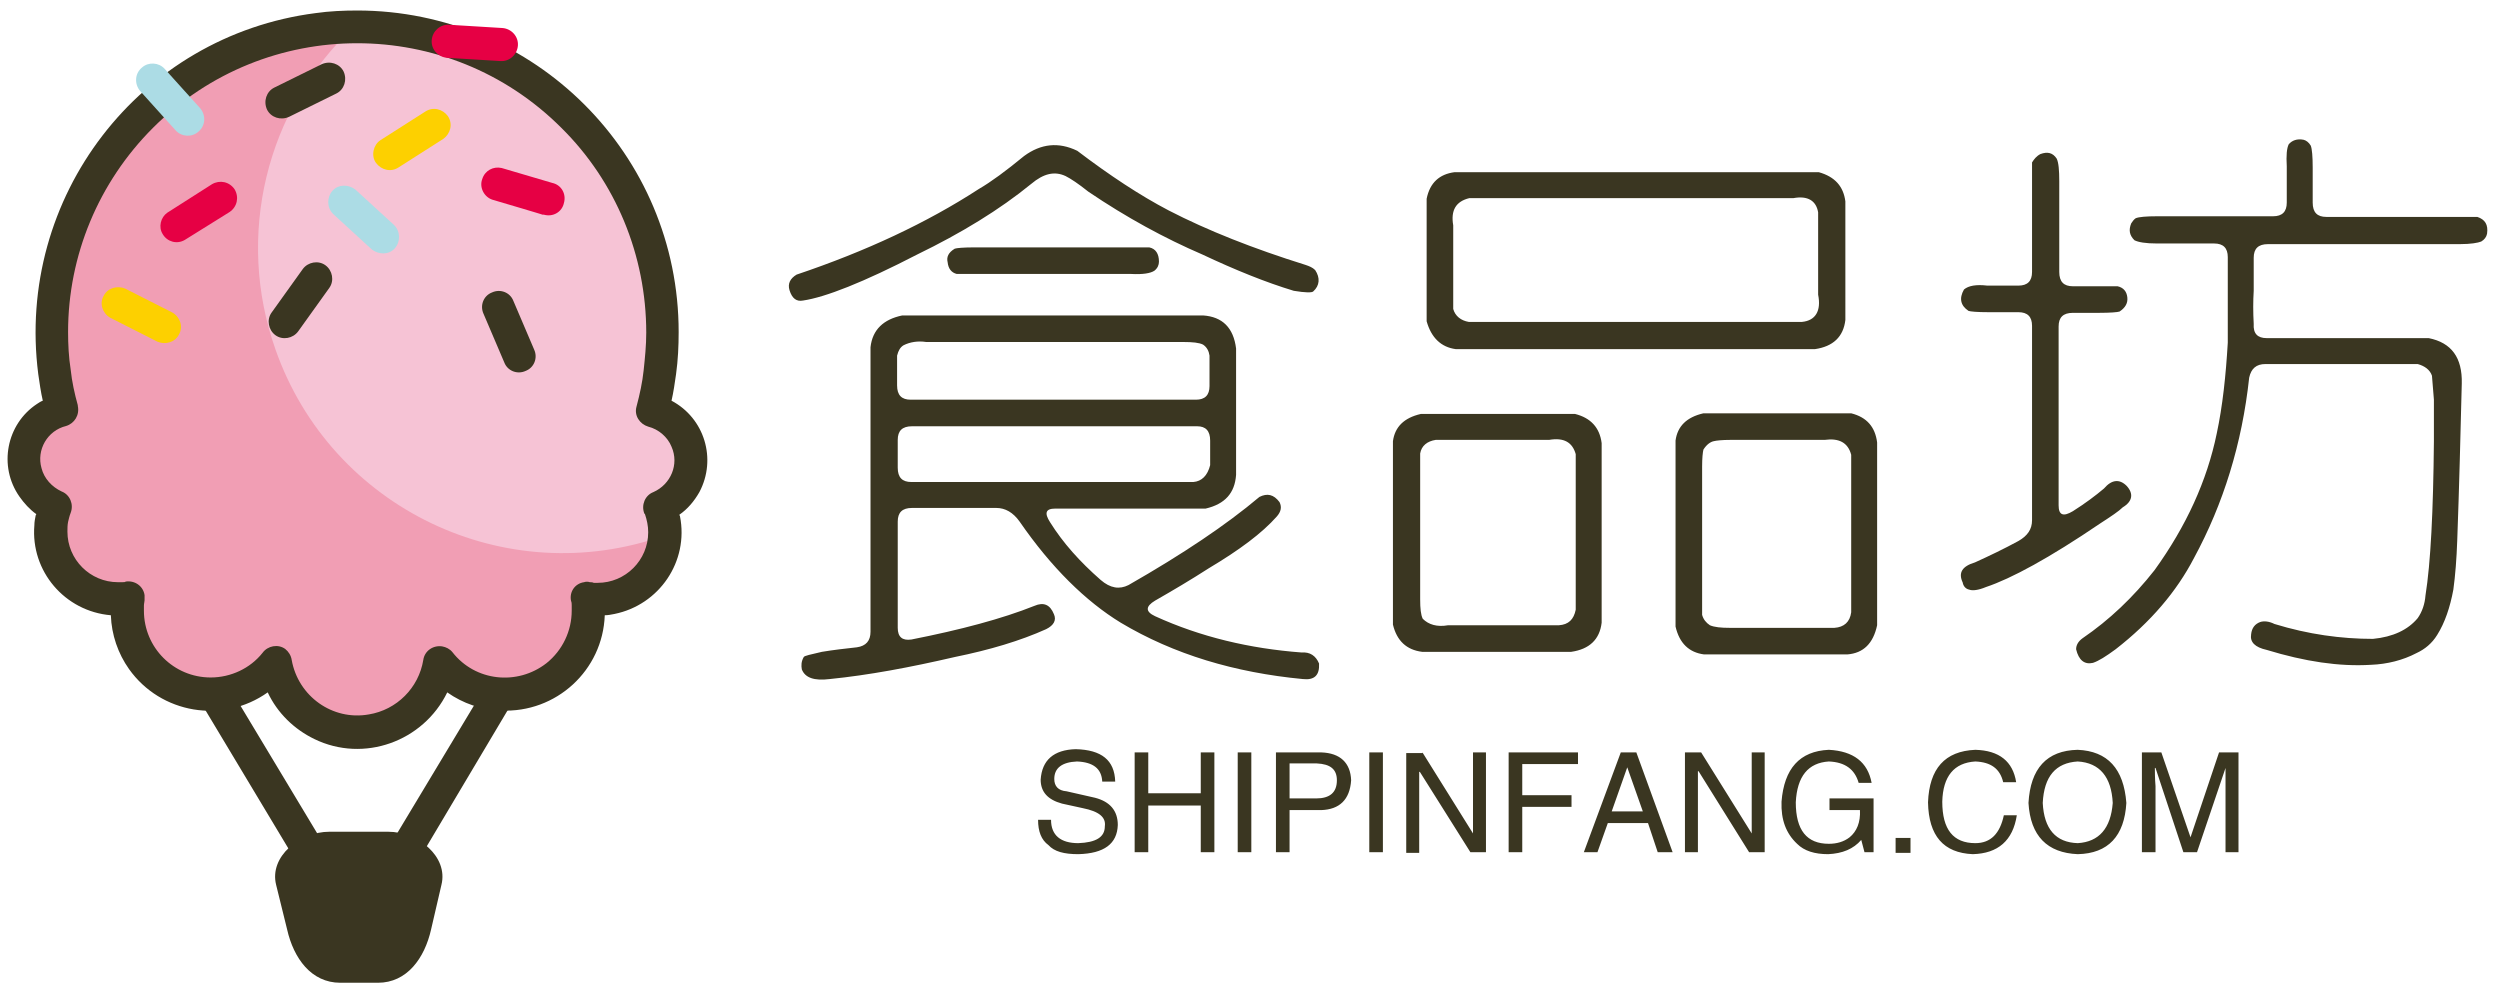
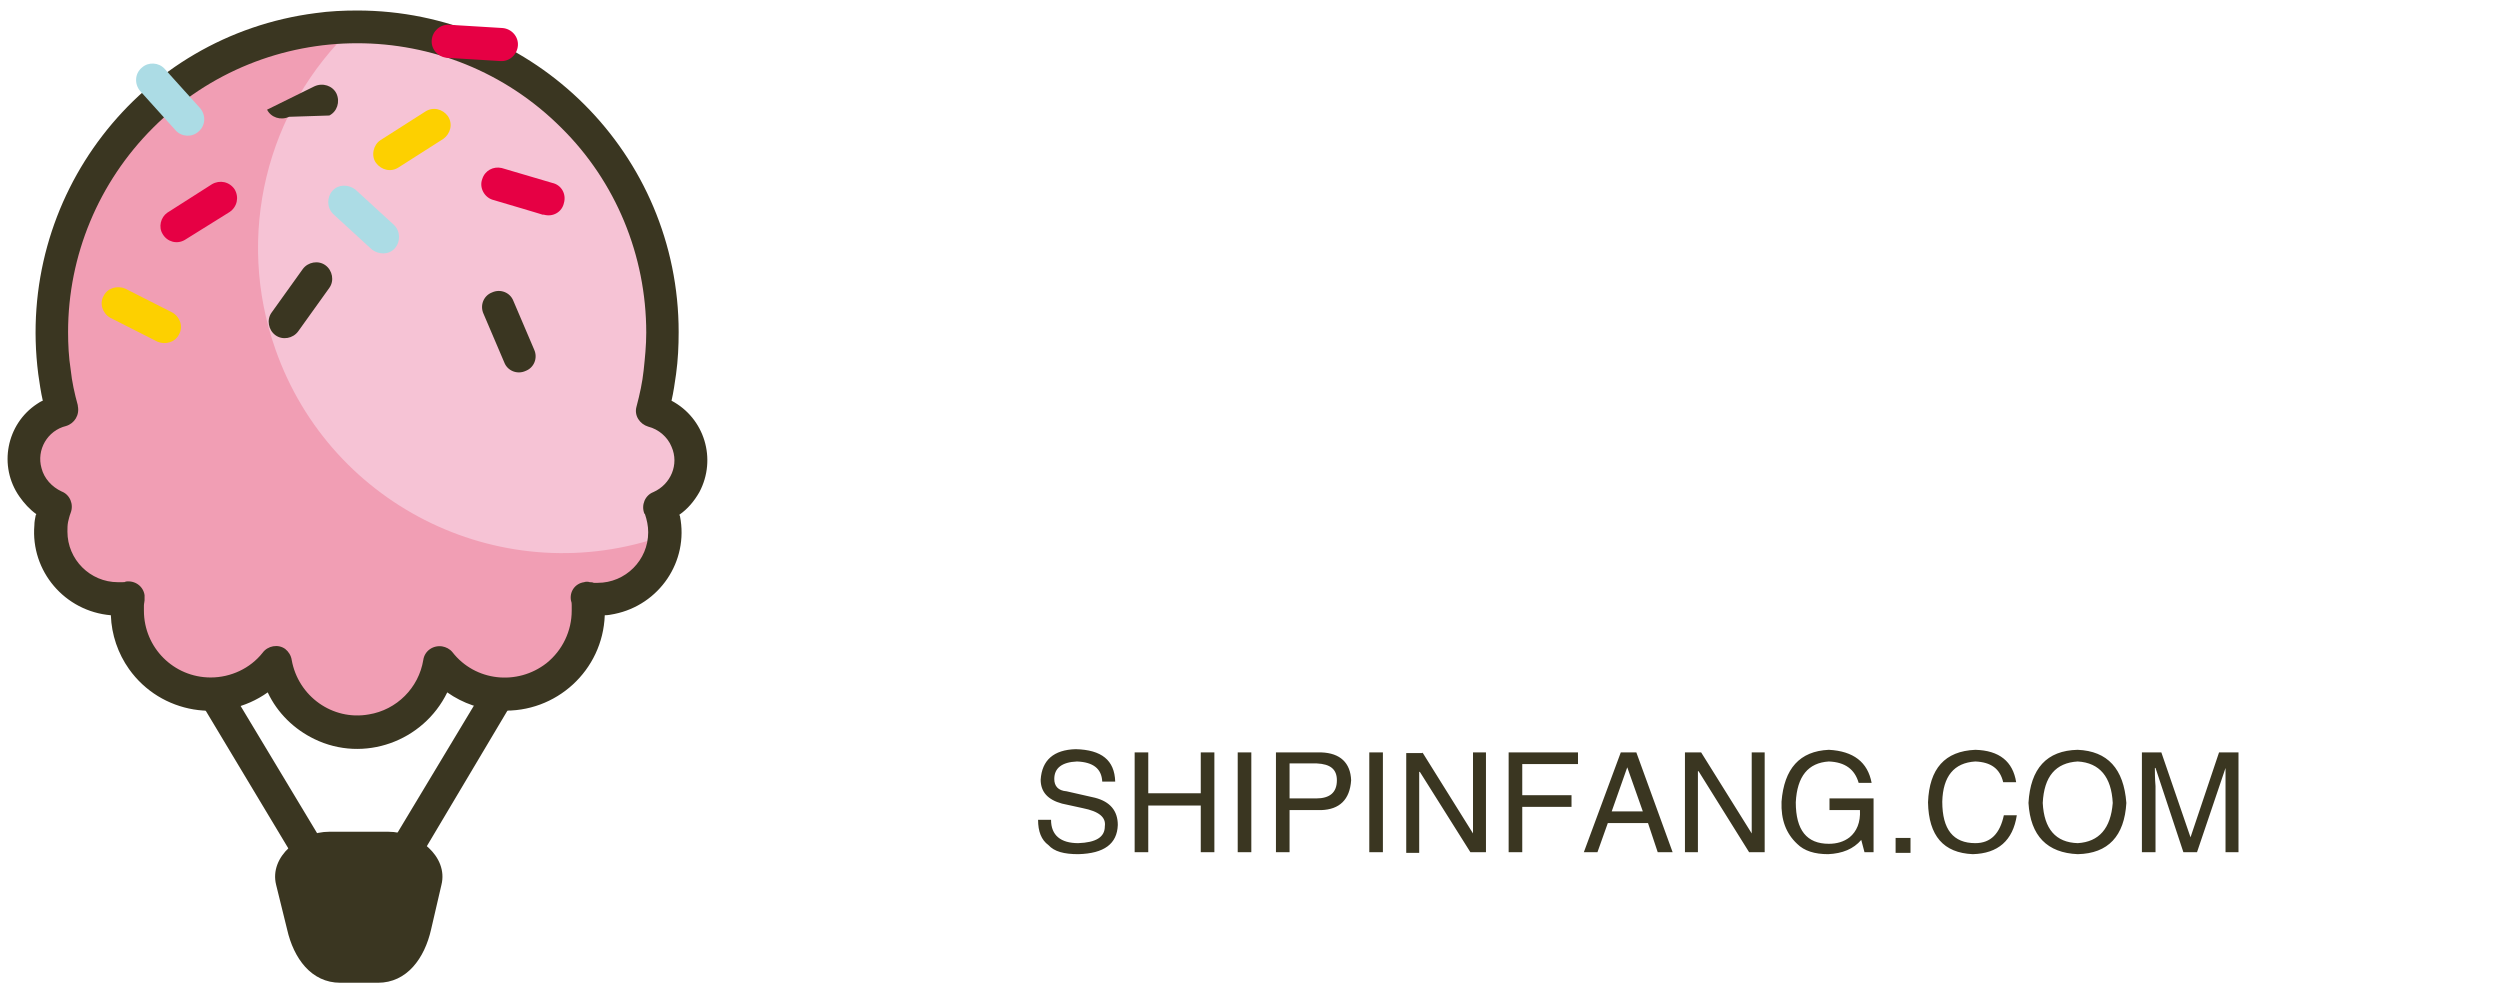
<svg xmlns="http://www.w3.org/2000/svg" version="1.1" id="图层_1" x="0px" y="0px" viewBox="0 0 385.7 153.6" style="enable-background:new 0 0 385.7 153.6;" xml:space="preserve">
  <style type="text/css">
	.st0{fill:#3A3621;fill-opacity:0;}
	.st1{fill:#3A3621;}
	.st2{fill-rule:evenodd;clip-rule:evenodd;fill:#F19EB4;}
	.st3{fill-rule:evenodd;clip-rule:evenodd;fill:#F6C3D5;}
	.st4{fill-rule:evenodd;clip-rule:evenodd;fill:#3A3621;}
	.st5{fill:#ACDCE5;}
	.st6{fill:#FDD000;}
	.st7{fill:#E60044;}
</style>
  <g transform="translate(63.703,83.321)">
    <g transform="translate(0,0)">
      <g>
        <rect x="-62.6" y="-81.7" class="st0" width="108" height="150" />
        <g>
          <g>
            <path class="st1" d="M-27.3,24.4l18.7,31.1l18.7-31.1c-1.7-0.5-3.4-1.3-4.8-2.3c-3.7,7.6-12.9,10.9-20.5,7.2       c-3.1-1.5-5.7-4-7.2-7.2C-23.9,23.1-25.5,23.9-27.3,24.4L-27.3,24.4z M-10.8,61.6l-22.8-38c-0.7-1.2-0.3-2.7,0.9-3.5       c0.3-0.2,0.6-0.3,0.9-0.3c0.1,0,0.3,0,0.4,0c3.1,0,6.1-1.4,8-3.8c0.8-1.1,2.4-1.4,3.5-0.6c0.5,0.4,0.9,1,1,1.7       c1,5.6,6.3,9.4,11.9,8.4c4.3-0.7,7.7-4.1,8.4-8.4c0.2-1.4,1.5-2.3,2.9-2.1c0.6,0.1,1.2,0.4,1.6,0.9c2,2.5,4.9,3.9,8.1,3.9       c1.4,0,2.5,1.1,2.6,2.5c0,0.5-0.1,0.9-0.4,1.3L-6.4,61.6c-0.7,1.2-2.2,1.6-3.4,0.9C-10.2,62.3-10.6,62-10.8,61.6L-10.8,61.6z" />
            <path class="st2" d="M-8.6-79.2c26,0,47.1,21.1,47.1,47.2c0,4.1-0.5,8.1-1.6,12c4.2,1.1,6.8,5.4,5.7,9.6C42-8,40.3-6.1,38-5.1       c2.2,5.3-0.4,11.3-5.7,13.5c-1.7,0.7-3.7,0.9-5.5,0.6c1.1,7-3.7,13.6-10.7,14.7C11.6,24.4,7,22.6,4.1,19       c-1.2,7-7.8,11.7-14.8,10.6c-5.4-0.9-9.7-5.2-10.6-10.6c-4.4,5.6-12.5,6.5-18,2.1c-3.1-2.4-4.9-6.2-4.9-10.1c0-0.7,0-1.3,0.2-2       C-49.7,9.9-55,6.1-55.9,0.4c-0.3-1.9-0.1-3.8,0.6-5.5c-4-1.7-5.9-6.3-4.2-10.3c1-2.3,2.9-4,5.3-4.6c-6.7-25.2,8.4-51,33.5-57.6       C-16.7-78.6-12.7-79.2-8.6-79.2L-8.6-79.2z" />
            <path class="st3" d="M-8.6-79.2c26,0,47.1,21.1,47.1,47.2c0,4.1-0.5,8.1-1.6,12c4.2,1.1,6.8,5.4,5.7,9.6C42-8,40.3-6.1,38-5.1       c0.5,1.2,0.8,2.6,0.8,3.9v0.5C14.3,8-12.6-4.9-21.2-29.4c-6.2-17.5-1.5-37,12-49.7L-8.6-79.2L-8.6-79.2z" />
            <path class="st1" d="M-8.6-81.7C18.8-81.7,41-59.5,41-32.1c0,2.2-0.1,4.3-0.4,6.5c-0.2,1.4-0.4,2.8-0.7,4.1       c5.1,2.7,7,9,4.3,14.1c-0.8,1.4-1.8,2.6-3.1,3.5l0.1,0.2c1.4,7-3.2,13.7-10.1,15.1c-0.5,0.1-1,0.2-1.5,0.2       c-0.3,8.5-7.5,15.1-16,14.7c-3-0.1-5.9-1.1-8.3-2.8c-3.7,7.6-12.9,10.9-20.5,7.2c-3.1-1.5-5.7-4-7.2-7.2       c-6.9,4.9-16.5,3.3-21.4-3.6c-1.7-2.4-2.7-5.3-2.8-8.3c-7.1-0.6-12.4-6.8-11.8-13.9c0-0.5,0.1-1,0.2-1.5l0.1-0.2       c-1-0.7-1.9-1.7-2.6-2.7C-64-11.4-62.7-17.9-58-21c0.3-0.2,0.6-0.4,0.9-0.5c-0.3-1.3-0.5-2.7-0.7-4.1       C-61.3-52.9-42.2-77.8-15-81.3C-12.9-81.6-10.7-81.7-8.6-81.7z M22.9-63.6C5.5-81-22.7-81-40.1-63.6       c-8.4,8.4-13.1,19.7-13.1,31.5c0,1.9,0.1,3.9,0.4,5.8c0.2,1.9,0.6,3.7,1.1,5.5c0,0,0,0.1,0,0.1c0.3,1.4-0.5,2.7-1.8,3.1       c-2.9,0.7-4.6,3.7-3.8,6.5c0.4,1.6,1.6,2.9,3.1,3.6c1.3,0.5,1.9,2,1.4,3.3c-0.2,0.5-0.3,1-0.4,1.4c-0.1,0.5-0.1,1-0.1,1.5       c0,4.3,3.5,7.8,7.8,7.8l0,0h0.6c0.3,0,0.5,0,0.6-0.1c1.4-0.2,2.7,0.7,2.9,2.1c0,0.3,0,0.5,0,0.8c0,0.2-0.1,0.5-0.1,0.8       c0,0.2,0,0.5,0,0.8c0,5.7,4.6,10.3,10.3,10.3c3.1,0,6.1-1.4,8-3.8c0.8-1.1,2.4-1.4,3.5-0.6c0.5,0.4,0.9,1,1,1.7       c1,5.6,6.3,9.4,11.9,8.4c4.3-0.7,7.7-4.1,8.4-8.4c0.2-1.4,1.5-2.3,2.9-2.1c0.6,0.1,1.2,0.4,1.6,0.9c3.5,4.5,10,5.2,14.5,1.7       c2.5-2,3.9-5,3.9-8.1c0-0.3,0-0.6,0-0.8c0-0.2,0-0.5-0.1-0.7c-0.3-1.4,0.6-2.7,2-2.9c0.3-0.1,0.6-0.1,0.9,0       c0.2,0,0.4,0,0.6,0.1h0.6c4.3,0,7.8-3.5,7.8-7.8c0-1-0.2-1.9-0.5-2.8l-0.1-0.1c-0.5-1.3,0.1-2.8,1.4-3.3c0,0,0,0,0,0       c2.7-1.2,4-4.3,2.8-7c-0.6-1.5-2-2.7-3.6-3.1h0c-1.3-0.4-2.2-1.7-1.8-3.1c0,0,0,0,0,0c0.5-1.9,0.9-3.7,1.1-5.6       c0.2-1.9,0.4-3.8,0.4-5.8C36-43.9,31.3-55.3,22.9-63.6L22.9-63.6z" />
            <path class="st4" d="M-12.9,45h9.1c4.5,0,9.3,3.8,8.2,8.2l-1.6,6.9c-1,4.4-3.7,8.2-8.2,8.2h-5.8c-4.5,0-7.2-3.8-8.2-8.2       l-1.7-6.9C-22.2,48.8-17.4,45-12.9,45L-12.9,45z" />
            <path class="st5" d="M-42.1-69.3c-0.9-1.1-0.8-2.7,0.3-3.6c1-0.9,2.6-0.8,3.5,0.2l5.5,6.1c0.9,1.1,0.8,2.7-0.3,3.6       c-1,0.9-2.6,0.8-3.5-0.2L-42.1-69.3z" />
            <path class="st6" d="M-2.2-57.5c-1.2,0.8-2.7,0.4-3.5-0.7S-6.1-61-5-61.7l6.9-4.4c1.2-0.8,2.7-0.4,3.5,0.7       c0.8,1.2,0.4,2.7-0.7,3.5l0,0L-2.2-57.5z" />
            <path class="st7" d="M-35.2-46.3c-1.2,0.7-2.7,0.3-3.4-0.9c-0.7-1.1-0.3-2.6,0.7-3.3l6.9-4.4c1.2-0.7,2.7-0.4,3.5,0.8       c0.7,1.2,0.4,2.7-0.8,3.5L-35.2-46.3L-35.2-46.3z M5.3-74.4c-1.4-0.1-2.5-1.3-2.4-2.7s1.3-2.5,2.7-2.4l8.2,0.5       c1.4,0.1,2.5,1.3,2.4,2.7c-0.1,1.4-1.3,2.5-2.7,2.4L5.3-74.4z" />
            <path class="st5" d="M-12.3-50.3c-1-1-1-2.6-0.1-3.6c0.9-1,2.4-1,3.5-0.2l6,5.5c1,1,1,2.6,0.1,3.6c-0.9,1-2.4,1-3.5,0.2       C-6.3-44.8-12.3-50.3-12.3-50.3z" />
-             <path class="st1" d="M-19.1-65.3c-1.3,0.6-2.8,0.1-3.4-1.1c-0.6-1.3-0.1-2.8,1.1-3.4l7.3-3.6c1.3-0.6,2.8-0.1,3.4,1.1       c0.6,1.3,0.1,2.8-1.1,3.4l0,0L-19.1-65.3L-19.1-65.3z M10.9-34.9c-0.6-1.3,0-2.8,1.3-3.3c1.3-0.6,2.8,0,3.3,1.3l3.2,7.5       c0.6,1.3,0,2.8-1.3,3.3c-1.3,0.6-2.8,0-3.3-1.3L10.9-34.9z" />
+             <path class="st1" d="M-19.1-65.3c-1.3,0.6-2.8,0.1-3.4-1.1l7.3-3.6c1.3-0.6,2.8-0.1,3.4,1.1       c0.6,1.3,0.1,2.8-1.1,3.4l0,0L-19.1-65.3L-19.1-65.3z M10.9-34.9c-0.6-1.3,0-2.8,1.3-3.3c1.3-0.6,2.8,0,3.3,1.3l3.2,7.5       c0.6,1.3,0,2.8-1.3,3.3c-1.3,0.6-2.8,0-3.3-1.3L10.9-34.9z" />
            <path class="st7" d="M12.3-52.5c-1.3-0.4-2.1-1.9-1.6-3.2c0.4-1.3,1.7-2,3-1.7l7.8,2.3c1.4,0.3,2.2,1.7,1.8,3.1       c-0.3,1.4-1.7,2.2-3.1,1.8c-0.1,0-0.1,0-0.2,0C20.1-50.2,12.3-52.5,12.3-52.5z" />
            <path class="st6" d="M-46.7-34.3c-1.2-0.7-1.7-2.2-1-3.4c0.6-1.2,2.1-1.6,3.3-1.1l7.3,3.7c1.2,0.7,1.7,2.2,1,3.4       c-0.6,1.2-2.1,1.6-3.3,1.1L-46.7-34.3z" />
            <path class="st1" d="M-17-41.8c0.8-1.1,2.4-1.4,3.5-0.6s1.4,2.4,0.6,3.5l-4.8,6.7c-0.8,1.1-2.4,1.4-3.5,0.6       c-1.1-0.8-1.4-2.4-0.6-3.5L-17-41.8z" />
          </g>
        </g>
      </g>
    </g>
    <g transform="translate(67,11.044)">
      <g transform="translate(0,0)">
        <g transform="scale(1)">
          <g>
-             <path class="st1" d="M27.3-70.3L27.3-70.3c2.6-1.9,5.3-2.2,8.2-0.8l0,0c5,3.8,9.7,6.9,14.1,9.2l0,0c6,3.1,13.1,5.9,21.1,8.4       l0,0c0.6,0.2,1.1,0.4,1.5,0.8l0,0c0.8,1.2,0.7,2.4-0.3,3.3l0,0c-0.2,0.2-1.2,0.2-3-0.1l0,0c-4.3-1.3-9-3.2-14.1-5.6l0,0       c-5.8-2.5-11.7-5.7-17.6-9.7l0,0c-1.5-1.2-2.7-2-3.5-2.4l0,0c-1.7-0.8-3.4-0.4-5.3,1.2l0,0c-4.9,4-10.8,7.6-17.6,10.9l0,0       C2.5-50.8-3.4-48.5-6.8-48l0,0c-1,0.2-1.7-0.3-2.1-1.6l0,0c-0.3-1,0.1-1.8,1.1-2.4l0,0C2.9-55.6,12.3-60,20.3-65.2l0,0       C22.2-66.3,24.5-68,27.3-70.3z M16.6-56L16.6-56c0.3-0.1,1.3-0.2,3.1-0.2l0,0h26.9c1,0.2,1.5,1,1.5,2.2l0,0       c0,0.5-0.2,1-0.7,1.4l0,0c-0.6,0.4-1.8,0.6-3.6,0.5l0,0H16.9c-0.8-0.2-1.3-0.8-1.4-1.8l0,0C15.3-54.7,15.6-55.4,16.6-56z        M8.5-45.7L8.5-45.7h46.4c3,0.2,4.7,1.9,5.1,5.1l0,0v19.5c-0.2,2.8-1.7,4.5-4.7,5.2l0,0H32.1c-1.5,0-1.7,0.7-0.8,2.1l0,0       c2,3.2,4.6,6.1,7.8,8.9l0,0c1.5,1.3,2.9,1.5,4.3,0.8l0,0c8.4-4.8,15.1-9.3,20.2-13.6l0,0c1.2-0.6,2.2-0.4,3.1,0.8l0,0       c0.4,0.8,0.2,1.5-0.4,2.2l0,0c-2.3,2.6-5.8,5.2-10.5,8l0,0c-2.8,1.8-5.5,3.4-8.3,5l0,0c-1.5,0.9-1.5,1.7,0,2.4l0,0       c7,3.2,14.6,5,22.6,5.6l0,0c1.3-0.1,2.2,0.5,2.7,1.7l0,0c0.1,1.8-0.7,2.6-2.5,2.4l0,0C59.8,9.4,50.4,6.6,42.2,1.7l0,0       c-5.4-3.3-10.7-8.5-15.6-15.6l0,0c-1-1.4-2.2-2.1-3.6-2.1l0,0h-13c-1.5,0-2.2,0.7-2.2,2.1l0,0V2.5c0,1.4,0.7,2,2.1,1.8l0,0       c7.6-1.5,14-3.2,19-5.2l0,0c1.4-0.6,2.4-0.2,3,1.3l0,0c0.4,0.9,0,1.7-1.2,2.3l0,0c-4,1.8-8.7,3.2-14.1,4.3l0,0       C9.7,8.6,3.3,9.8-2.7,10.4l0,0c-2.4,0.3-3.8-0.2-4.3-1.5l0,0C-7.1,8.3-7.1,7.7-6.7,7l0,0c0.1-0.2,1.1-0.4,2.8-0.8l0,0       c1.8-0.3,3.6-0.5,5.4-0.7l0,0c1.4-0.2,2.1-1,2.1-2.4l0,0v-43.9C3.9-43.5,5.6-45.1,8.5-45.7z M51.9-41.6H12.2       c-1.3-0.2-2.5,0-3.5,0.5l0,0c-0.5,0.3-0.8,0.8-1,1.6l0,0v4.6c0,1.5,0.7,2.2,2.1,2.2l0,0h44c1.4,0,2.1-0.7,2.1-2.1l0,0v-4.7       c-0.1-0.7-0.4-1.3-1-1.7l0,0C54.3-41.5,53.3-41.6,51.9-41.6L51.9-41.6z M56-22.6v-3.8c0-1.5-0.7-2.2-2-2.2l0,0h-44       c-1.5,0-2.2,0.7-2.2,2.1l0,0v4.3c0,1.5,0.7,2.2,2.1,2.2l0,0h43.5C54.7-20.1,55.6-21,56-22.6L56-22.6z M89.4-44.8v-18.9       c0.5-2.5,2-3.8,4.3-4.1l0,0h56.2c2.5,0.7,3.8,2.2,4.1,4.5l0,0V-45c-0.3,2.6-1.9,4.1-4.7,4.5l0,0H93.9       C91.6-40.8,90.1-42.3,89.4-44.8L89.4-44.8z M146-63.8H96c-2.1,0.5-2.9,1.9-2.5,4.2l0,0v12.9c0.3,1.1,1.2,1.8,2.4,2l0,0h51.4       c2.1-0.2,3-1.7,2.5-4.2l0,0v-12.7C149.5-63.4,148.2-64.2,146-63.8L146-63.8z M84.2,2v-28.3c0.3-2.2,1.7-3.6,4.3-4.2l0,0h23.8       c2.4,0.6,3.8,2.1,4.1,4.5l0,0V1.7c-0.3,2.6-1.9,4.1-4.7,4.5l0,0H88.7C86.3,5.9,84.8,4.5,84.2,2L84.2,2z M127.8,2.3v-28.7       c0.3-2.2,1.7-3.6,4.3-4.2l0,0h22.8c2.4,0.6,3.7,2.1,4,4.5l0,0V2.1c-0.6,2.8-2.1,4.3-4.6,4.5l0,0h-22.1       C129.9,6.3,128.4,4.9,127.8,2.3L127.8,2.3z M108.3-26.5H90.8c-1.3,0.2-2.2,0.9-2.4,2.1l0,0v22.5c0,1.4,0.1,2.4,0.4,3l0,0       c0.9,0.9,2.2,1.3,3.9,1l0,0h17.1c1.5-0.1,2.3-0.9,2.6-2.4l0,0v-24C111.9-26.1,110.6-26.9,108.3-26.5L108.3-26.5z M150.8-26.5       h-14.5c-1.3,0-2.2,0.1-2.6,0.2l0,0c-0.5,0.1-1.1,0.5-1.6,1.3l0,0c-0.1,0.4-0.2,1.3-0.2,2.6l0,0V0.5c0.2,0.7,0.6,1.2,1.2,1.6       l0,0c0.7,0.3,1.7,0.4,3.1,0.4l0,0h16.1c1.5-0.1,2.4-0.9,2.6-2.4l0,0v-24.3C154.4-26.1,153-26.8,150.8-26.5L150.8-26.5z        M222.4-72.1L222.4-72.1c0.5-0.6,1.3-0.9,2.3-0.7l0,0c0.4,0.1,0.8,0.4,1.1,0.9l0,0c0.2,0.5,0.3,1.7,0.3,3.4l0,0v5.4       c0,1.5,0.7,2.2,2.1,2.2l0,0h23.3c1.2,0.4,1.7,1.2,1.5,2.6l0,0c-0.1,0.5-0.4,0.9-0.9,1.2l0,0c-0.5,0.2-1.6,0.4-3.3,0.4l0,0       h-29.6c-1.5,0-2.2,0.7-2.2,2.1l0,0v5.1c-0.1,1.6-0.1,3.3,0,5.1l0,0c-0.1,1.5,0.6,2.2,2,2.2l0,0h25c3.5,0.7,5.2,3,5.1,7l0,0       c-0.2,8-0.4,16.1-0.7,24.2l0,0c-0.1,2.9-0.3,5.4-0.6,7.6l0,0c-0.5,2.7-1.3,5.1-2.5,7l0,0c-0.8,1.3-1.9,2.2-3.2,2.8l0,0       c-2.1,1.1-4.5,1.7-7,1.8l0,0c-4.9,0.3-10.2-0.5-16.1-2.3l0,0c-1.8-0.4-2.6-1.2-2.4-2.4l0,0c0.1-1,0.6-1.6,1.4-1.9l0,0       c0.6-0.2,1.4-0.1,2.2,0.3l0,0c5.2,1.6,10.3,2.3,15.2,2.3l0,0c3.1-0.3,5.4-1.4,6.9-3.2l0,0c0.7-1,1.1-2.2,1.2-3.5l0,0       c0.8-5,1.2-13,1.3-23.8l0,0v-6.4l-0.3-3.7c-0.3-0.9-1.1-1.5-2.2-1.8l0,0h-23.5c-1.4,0-2.2,0.7-2.5,2.1l0,0       c-1.1,10.2-4,19.5-8.5,27.8l0,0c-2.7,5.2-6.7,9.9-12.1,14.1l0,0c-1.5,1.1-2.6,1.8-3.5,2.1l0,0c-1.3,0.3-2.2-0.4-2.6-2.1l0,0       c0-0.6,0.3-1.2,1-1.7l0,0c4.1-2.8,7.8-6.3,11.1-10.5l0,0c4.9-6.8,8.1-13.8,9.6-21.1l0,0c0.9-4.2,1.4-8.9,1.7-14l0,0v-13.2       c0-1.4-0.7-2.1-2.1-2.1l0,0h-8.8c-1.8,0-2.9-0.2-3.5-0.5l0,0c-0.8-0.8-0.9-1.6-0.5-2.6l0,0c0.2-0.3,0.4-0.6,0.7-0.8l0,0       c0.5-0.2,1.6-0.3,3.3-0.3l0,0h17.9c1.4,0,2.1-0.7,2.1-2.1l0,0v-5.6C222-70.4,222.1-71.5,222.4-72.1z M184.1-70.6L184.1-70.6       c1.1-0.4,1.9-0.2,2.5,0.7l0,0c0.3,0.6,0.4,1.8,0.4,3.5l0,0v14c0,1.5,0.7,2.2,2.1,2.2l0,0h6.9c0.9,0.2,1.4,0.8,1.5,1.7l0,0       c0.1,0.9-0.3,1.6-1.2,2.2l0,0c-0.3,0.1-1.4,0.2-3.2,0.2l0,0h-4c-1.5,0-2.2,0.7-2.2,2.1l0,0v27.6c0,1.5,0.7,1.8,2.2,0.9l0,0       c1.9-1.2,3.5-2.4,4.8-3.5l0,0c1.2-1.4,2.4-1.5,3.5-0.4l0,0c1.1,1.2,0.9,2.4-0.6,3.3l0,0c-0.6,0.6-1.8,1.4-3.5,2.5l0,0       c-7.8,5.3-13.7,8.5-17.6,9.8l0,0c-1.2,0.5-2.1,0.6-2.6,0.4l0,0c-0.5-0.1-0.9-0.5-1-1.1l0,0c-0.7-1.5-0.1-2.5,1.9-3.1l0,0       c2.2-1,4.5-2.1,6.7-3.3l0,0c1.4-0.8,2.1-1.8,2.1-3.2l0,0v-30c0-1.4-0.7-2.1-2.1-2.1l0,0h-4.6c-1.8,0-2.8-0.1-3.1-0.2l0,0       c-1.2-0.8-1.5-1.9-0.7-3.3l0,0c0.7-0.6,1.9-0.8,3.6-0.6l0,0h4.8c1.4,0,2.1-0.7,2.1-2.1l0,0v-16.9       C183.1-69.8,183.5-70.3,184.1-70.6z" />
-           </g>
+             </g>
        </g>
      </g>
      <g transform="translate(21.351,52.316)">
        <g transform="scale(1, 1)">
          <g transform="scale(1)">
            <path class="st1" d="M20-26.1L20-26.1H18c-0.1-2-1.4-3-3.9-3.1l0,0c-2.3,0.1-3.5,1-3.5,2.7l0,0c0,1.1,0.6,1.8,1.9,1.9l0,0       l4.4,1c2.3,0.6,3.5,2,3.5,4.2l0,0c-0.1,2.9-2.1,4.4-6.1,4.5l0,0c-2.2,0-3.7-0.4-4.6-1.4l0,0c-1.1-0.8-1.6-2.1-1.6-3.9l0,0h2       c0,2.4,1.5,3.6,4.2,3.6l0,0c2.7-0.1,4.1-0.9,4.1-2.6l0,0c0.2-1.4-0.9-2.3-3.4-2.8l0,0l-3.2-0.7c-2.2-0.6-3.3-1.8-3.3-3.7l0,0       c0.2-3,2-4.6,5.4-4.7l0,0C17.9-31,19.9-29.4,20-26.1z M25.1-24.3h8.1v-6.3h2.1v15.4h-2.1v-7.2h-8.1v7.2H23v-15.4h2.1V-24.3z        M38.9-30.6H41v15.4h-2.1V-30.6z M51.1-28.9h-4.2v5.4H51c2.1,0,3.2-0.9,3.2-2.8l0,0C54.2-28,53.2-28.8,51.1-28.9L51.1-28.9z        M51.8-21.7h-4.9v6.5h-2.1v-15.4h7c2.9,0.1,4.5,1.6,4.6,4.3l0,0C56.2-23.3,54.6-21.8,51.8-21.7L51.8-21.7z M59.2-30.6h2.1v15.4       h-2.1V-30.6z M67.4-30.6l7.8,12.5v-12.5h2v15.4h-2.4L67-27.6h-0.1v12.5h-2v-15.4H67.4z M90.4-22.2h-7.6v7h-2.1v-15.4h10.7v1.8       h-8.6v4.8h7.6V-22.2z M103.7-15.2l-1.5-4.5h-6.2l-1.6,4.5h-2.1L98-30.6h2.4l5.6,15.4H103.7z M99-28.3l-2.4,6.8h4.8L99-28.3       L99-28.3z M110.4-30.6l7.8,12.5v-12.5h2v15.4h-2.4l-7.8-12.5h-0.1v12.5h-2v-15.4H110.4z M134.9-21.7h-4.7v-1.8h6.8v8.3h-1.4       l-0.5-1.9c-1.2,1.4-2.9,2.1-5.1,2.2l0,0c-2.1,0-3.7-0.5-4.8-1.6l0,0c-1.7-1.6-2.5-3.7-2.4-6.5l0,0c0.4-5.1,2.8-7.8,7.3-8l0,0       c3.8,0.2,6,1.9,6.6,5.1l0,0h-2c-0.6-2.1-2.1-3.2-4.6-3.3l0,0c-3.2,0.2-4.9,2.3-5.1,6.3l0,0c0,4.3,1.7,6.4,5.1,6.4l0,0       c1.2,0,2.3-0.3,3.2-1l0,0C134.4-18.4,135-19.8,134.9-21.7L134.9-21.7z M140.4-17.4h2.3v2.3h-2.3V-17.4z M159-26L159-26h-2       c-0.5-2.1-1.9-3.1-4.3-3.2l0,0c-3.3,0.2-5,2.3-5.1,6.2l0,0c0,4.3,1.7,6.4,5.1,6.4l0,0c2.4,0,3.8-1.5,4.4-4.3l0,0h2       c-0.6,3.9-2.9,5.9-6.8,6l0,0c-4.5-0.2-6.8-2.8-6.9-8l0,0c0.2-5.2,2.6-7.9,7.3-8.1l0,0C156.4-30.9,158.5-29.2,159-26z        M173.9-22.8L173.9-22.8c-0.2-4-2-6.2-5.4-6.4l0,0c-3.4,0.2-5.2,2.3-5.4,6.4l0,0c0.2,4,2,6.1,5.4,6.2l0,0       C171.8-16.8,173.6-18.9,173.9-22.8z M176-22.8L176-22.8c-0.3,5.1-2.8,7.8-7.5,7.9l0,0c-4.7-0.2-7.3-2.8-7.6-7.9l0,0       c0.3-5.3,2.8-8.1,7.6-8.2l0,0C173.1-30.8,175.6-28.1,176-22.8z M193.3-30.6v15.4h-2v-9.1c0-0.9,0-2.1,0-3.9l0,0l-4.4,13h-2.1       l-4.3-13h-0.1c0,0.6,0,1.6,0.1,2.8l0,0c0,0.6,0,1,0,1.1l0,0v9.1h-2.1v-15.4h3l4.5,13.1l4.4-13.1H193.3z" />
          </g>
        </g>
      </g>
    </g>
  </g>
</svg>